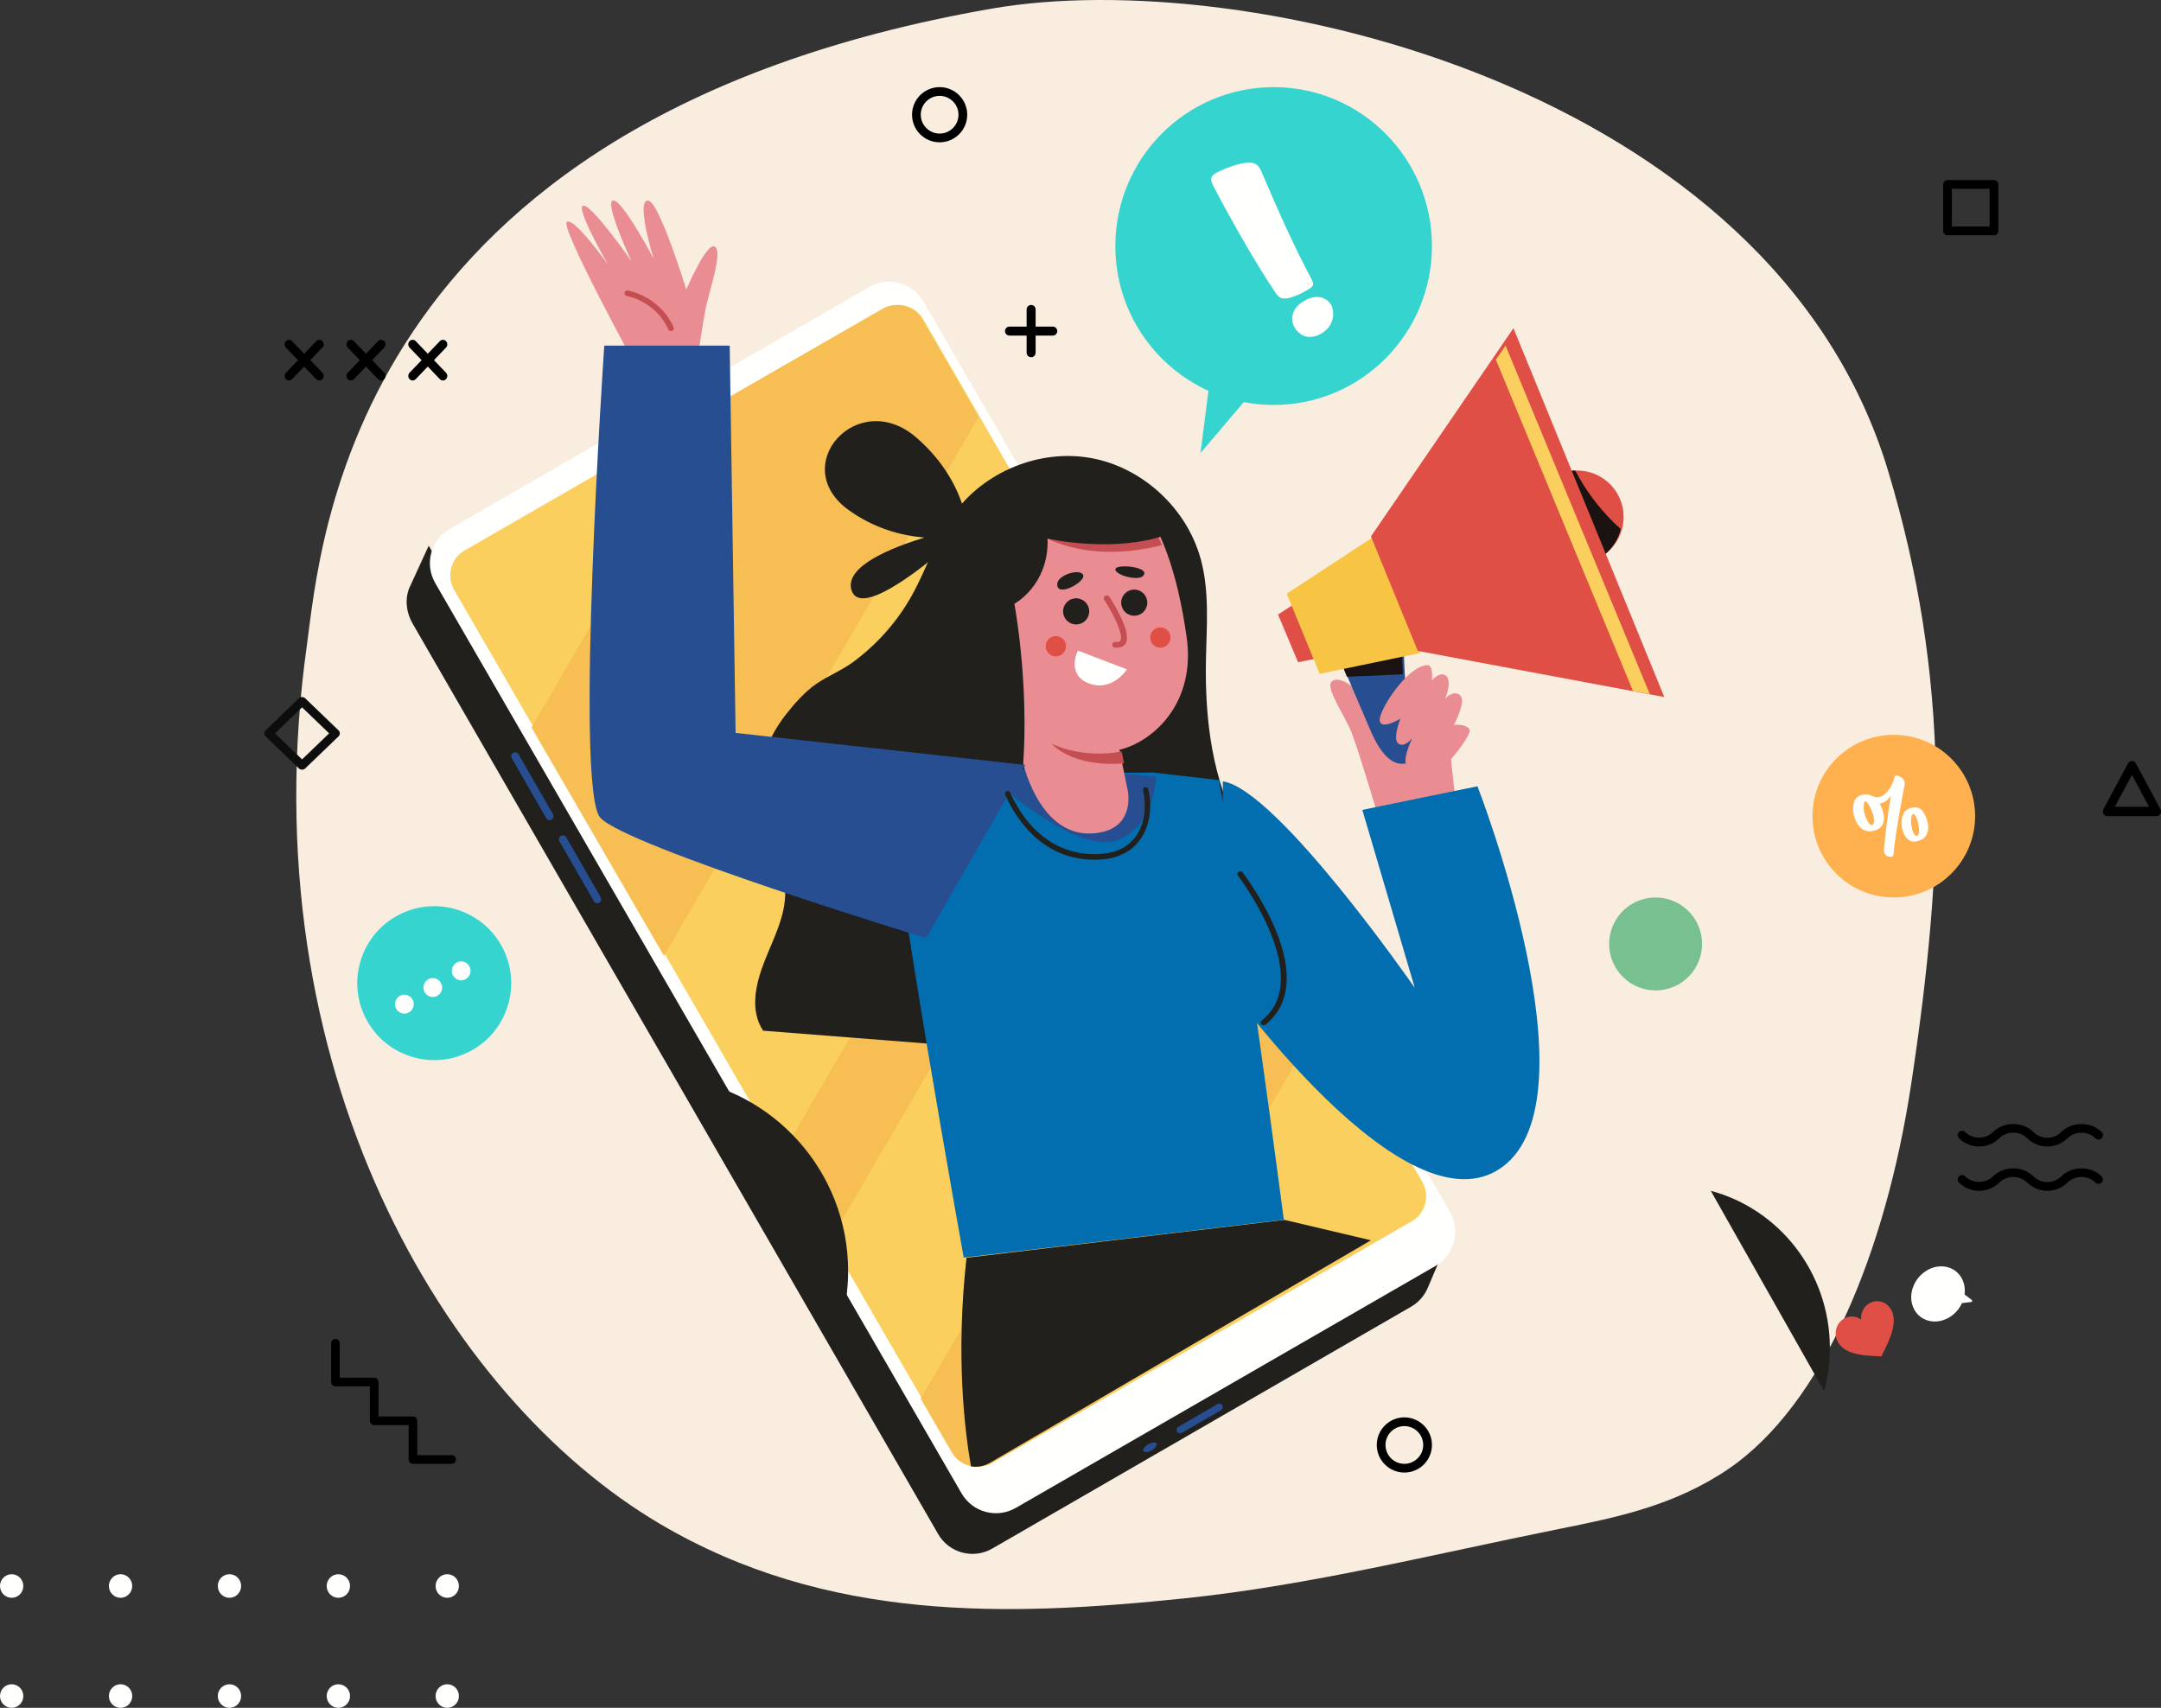
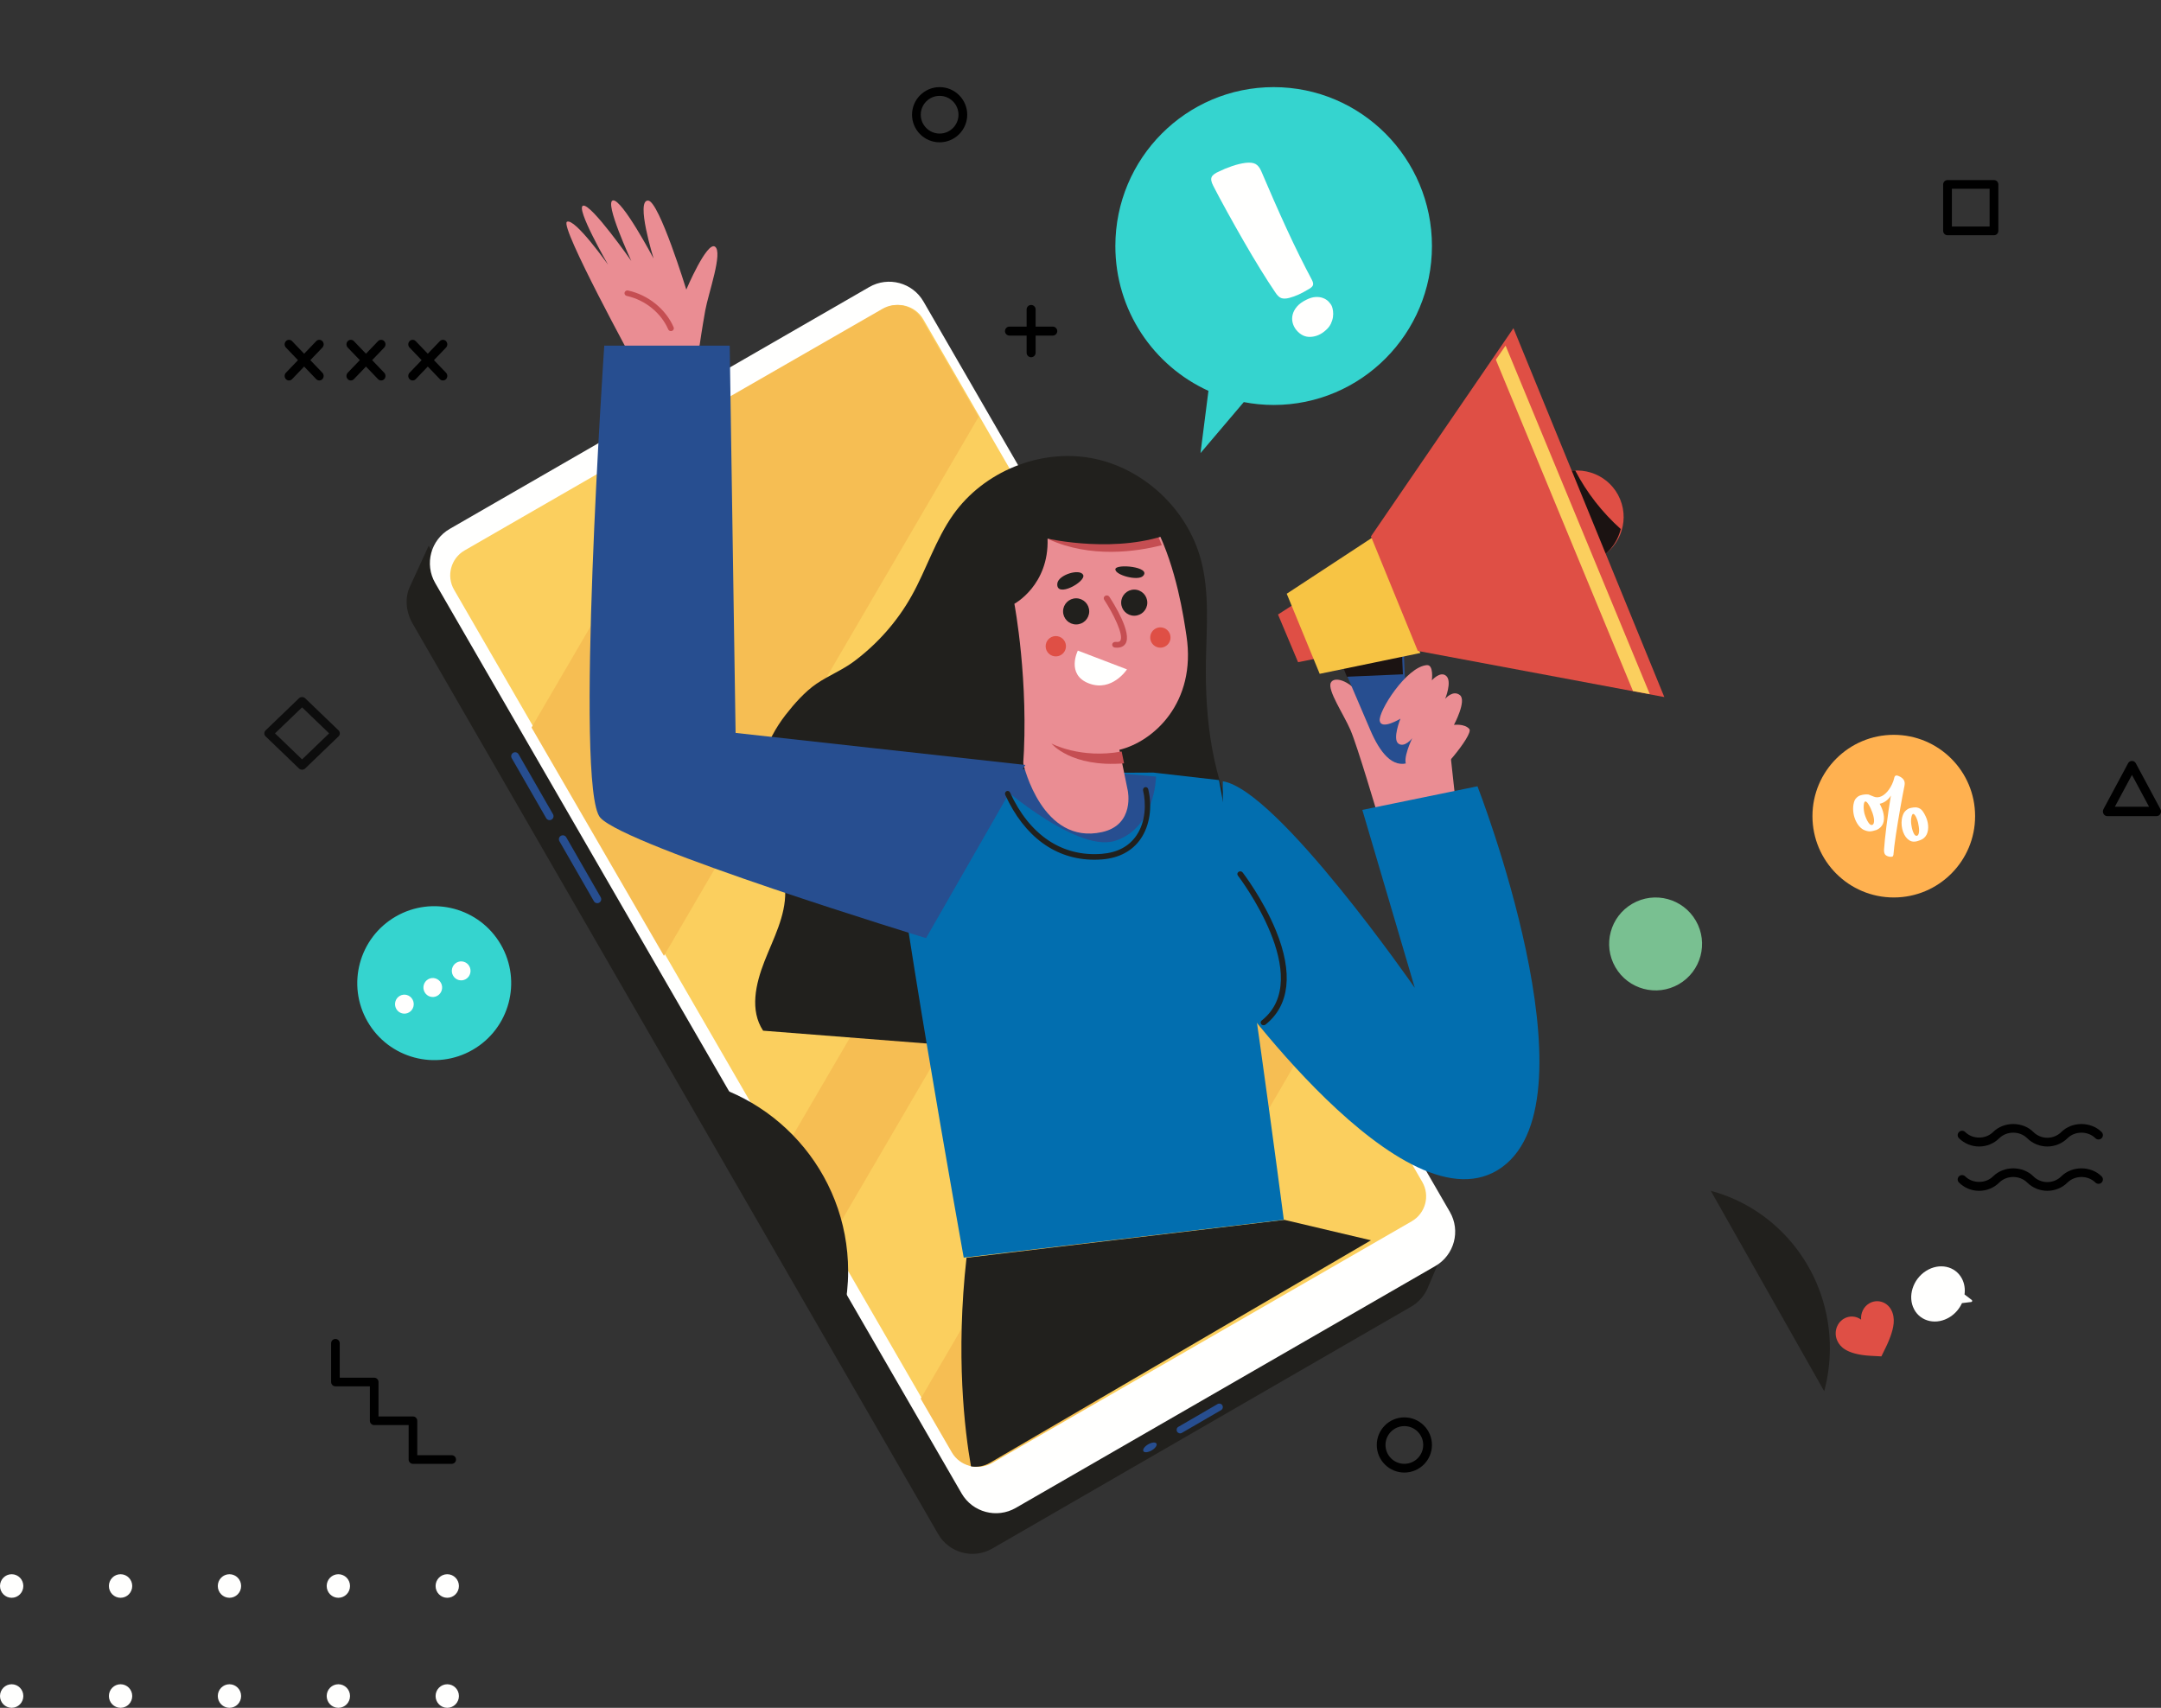
<svg xmlns="http://www.w3.org/2000/svg" width="744px" height="588px" viewbox="0 0 744 588" version="1.1">
  <rect width="100%" height="100%" fill="#333333" stroke="none" />
  <g id="Group-22">
-     <path d="M3.65 222.175C-16.714 367.835 51.469 481.191 125.196 524.655C182.781 558.6 245.119 556.596 305.809 550.307C348.854 545.846 391.777 535.047 434.628 526.45C454.403 522.485 474.432 518.41 492.977 505.818C525.615 483.656 547.24 430.977 555.974 373.354C567.687 296.086 569.609 233.549 548.007 161.996C508.108 29.845 327 -12.266 239.5 2.96C17.677 41.559 8.457 187.796 3.65 222.175Z" transform="translate(102 0)" id="Fill-2" fill="#F9EDDF" fill-rule="evenodd" stroke="none" />
    <g id="4249640" transform="translate(0 29.996)">
      <path d="M153.984 37.885C151.766 37.885 149.967 39.701 149.967 41.942C149.967 44.184 151.766 46 153.984 46C156.202 46 158 44.184 158 41.942C158 39.701 156.202 37.885 153.984 37.885ZM149.967 4.058C149.967 6.299 151.766 8.117 153.984 8.117C156.202 8.117 158 6.299 158 4.058C158 1.818 156.202 0 153.984 0C151.766 0 149.967 1.818 149.967 4.058ZM116.492 37.885C114.274 37.885 112.476 39.701 112.476 41.942C112.476 44.184 114.274 46 116.492 46C118.71 46 120.509 44.184 120.509 41.942C120.509 39.701 118.71 37.885 116.492 37.885ZM112.476 4.058C112.476 6.299 114.274 8.117 116.492 8.117C118.71 8.117 120.509 6.299 120.509 4.058C120.509 1.818 118.71 0 116.492 0C114.274 0 112.476 1.818 112.476 4.058ZM79.001 37.885C76.782 37.885 74.984 39.701 74.984 41.942C74.984 44.184 76.782 46 79.001 46C81.218 46 83.017 44.184 83.017 41.942C83.017 39.701 81.218 37.885 79.001 37.885ZM74.984 4.058C74.984 6.299 76.782 8.117 79.001 8.117C81.218 8.117 83.017 6.299 83.017 4.058C83.017 1.818 81.218 0 79.001 0C76.782 0 74.984 1.818 74.984 4.058ZM41.509 37.885C39.291 37.885 37.492 39.701 37.492 41.942C37.492 44.184 39.291 46 41.509 46C43.727 46 45.525 44.184 45.525 41.942C45.525 39.701 43.727 37.885 41.509 37.885ZM4.017 0C1.799 0 0 1.818 0 4.058C0 6.299 1.799 8.117 4.017 8.117C6.235 8.117 8.033 6.299 8.033 4.058C8.033 1.818 6.235 0 4.017 0ZM0 41.942C0 44.184 1.799 46 4.017 46C6.235 46 8.033 44.184 8.033 41.942C8.033 39.701 6.235 37.885 4.017 37.885C1.799 37.885 0 39.701 0 41.942ZM41.509 0C43.727 0 45.525 1.818 45.525 4.058C45.525 6.299 43.727 8.117 41.509 8.117C39.291 8.117 37.492 6.299 37.492 4.058C37.492 1.818 39.291 0 41.509 0L41.509 0Z" transform="translate(0 512)" id="Fill-5" fill="#FFFFFE" fill-rule="evenodd" stroke="none" />
      <path d="M351.589 321.857C351.365 321.315 351.108 320.78 350.807 320.259L169.899 6.824C166.133 0.299 157.792 -1.937 151.268 1.829L11.021 82.825L7.599 76.894L1.174 90.876C-0.716 94.802 -0.261 99.682 2.082 103.741L182.991 417.178C186.757 423.702 195.098 425.937 201.621 422.17L345.816 338.895C348.507 337.34 350.469 335.006 351.58 332.343L358 317.242L351.589 321.857" transform="translate(140 81)" id="Fill-6" fill="#21201D" fill-rule="evenodd" stroke="none" />
      <path d="M346.166 338.894L201.72 422.17C195.186 425.937 186.83 423.702 183.058 417.176L1.833 103.74C-1.94 97.215 0.299 88.872 6.833 85.105L151.28 1.83C157.814 -1.937 166.169 0.298 169.942 6.823L351.167 320.258C354.94 326.783 352.701 335.127 346.166 338.894" transform="translate(148 67)" id="Fill-7" fill="#FFFFFE" fill-rule="evenodd" stroke="none" />
      <path d="M0.658 22C0.431 22 0.21 21.886 0.088 21.679C-0.093 21.372 0.014 20.979 0.328 20.802L37.015 0.086C37.327 -0.091 37.73 0.013 37.912 0.321C38.093 0.629 37.986 1.021 37.672 1.2L0.985 21.914C0.882 21.973 0.769 22 0.658 22" transform="translate(209 103)" id="Fill-8" fill="#DF4F45" fill-rule="evenodd" stroke="none" />
      <path d="M186.687 398.675C181.945 401.406 175.86 399.779 173.124 395.046L1.328 98.048C-1.409 93.315 0.221 87.242 4.963 84.509L149.312 1.326C154.054 -1.406 160.139 0.22 162.876 4.953L334.671 301.952C337.41 306.685 335.779 312.758 331.038 315.49L186.687 398.675" transform="translate(155 75)" id="Fill-9" fill="#FBCF5E" fill-rule="evenodd" stroke="none" />
      <path d="M210.896 136.843L194.009 107.715L85.686 293.27L102.575 322.397L210.896 136.843ZM45.583 224.104L153.905 38.549L134.426 4.953C131.682 0.22 125.583 -1.406 120.83 1.326L65.631 33.06L0 145.486L45.583 224.104ZM273 243.949L194.992 377.576L158.293 398.675C153.54 401.406 147.441 399.779 144.698 395.046L133.979 376.559L242.301 191.004L273 243.949L273 243.949Z" transform="translate(183 75)" id="Fill-10" fill="#F6BE53" fill-rule="evenodd" stroke="none" />
      <path d="M111.215 0L1.756 13.053C-2.004 46.65 1.12 72.519 3.293 84.873C5.45 85.223 7.734 84.859 9.768 83.671L141 7.03L111.215 0" transform="translate(331 390)" id="Fill-11" fill="#21201D" fill-rule="evenodd" stroke="none" />
      <path d="M219.301 238.283C218.059 239.005 217.321 240.056 217.652 240.633C217.983 241.211 219.258 241.093 220.501 240.373C221.744 239.651 222.481 238.599 222.15 238.023C221.819 237.447 220.544 237.562 219.301 238.283ZM244.839 224.855L244.839 224.855C244.507 224.279 243.774 224.081 243.199 224.414L229.692 232.254C229.119 232.586 228.921 233.324 229.253 233.901C229.584 234.477 230.318 234.675 230.892 234.342L244.4 226.503C244.974 226.17 245.17 225.432 244.839 224.855ZM30.811 49.923L18.95 29.273C18.576 28.622 17.748 28.399 17.101 28.775C16.453 29.151 16.23 29.982 16.604 30.634L28.465 51.284C28.839 51.935 29.668 52.158 30.315 51.782C30.964 51.406 31.185 50.574 30.811 49.923ZM13.892 23.191L13.892 23.191C13.245 23.567 12.417 23.343 12.043 22.692L0.182 2.042C-0.192 1.391 0.029 0.558 0.678 0.183C1.325 -0.193 2.154 0.029 2.528 0.681L14.389 21.33C14.762 21.981 14.541 22.814 13.892 23.191L13.892 23.191Z" transform="translate(176 229)" id="Fill-12" fill="#274E90" fill-rule="evenodd" stroke="none" />
      <path d="M7 0C7 0 4.362 0.985 0 1.791C0.266 5.036 0.079 7 0.079 7L7 0" transform="translate(333 152)" id="Fill-13" fill="#241F3C" fill-rule="evenodd" stroke="none" />
-       <path d="M48 30.963C45.935 23.623 41.395 14.256 31.517 5.68C11.323 -11.858 -13.079 15.425 8.275 30.679C17.088 36.974 26.288 39.427 34.244 40.084C23.03 43.516 6.893 49.936 9.11 58.009C11.77 67.693 32.402 51.382 40.862 44.185C41.593 38.82 44.283 34.607 48 30.963" transform="translate(284 115)" id="Fill-14" fill="#21201D" fill-rule="evenodd" stroke="none" />
      <path d="M68.241 203L2.725 197.865C-1.9 190.851 0.123 181.852 3.185 174.014C6.247 166.176 10.492 158.419 10.345 149.993C10.162 139.666 3.415 130.613 1.569 120.454C-0.43 109.455 3.612 97.963 10.447 89.165C13.408 85.355 17.124 81.131 21.12 78.407C25.232 75.605 29.91 73.774 33.965 70.756C42.047 64.742 48.888 57.023 53.834 48.197C58.977 39.022 62.127 28.713 68.211 20.145C78.698 5.384 97.911 -2.493 115.621 0.706C133.332 3.908 148.645 18.027 153.408 35.544C156.503 46.925 155.387 58.963 155.18 70.762C154.828 90.844 157.378 111.536 167 129.115L68.241 203" transform="translate(260 127)" id="Fill-15" fill="#21201D" fill-rule="evenodd" stroke="none" />
      <path d="M112.677 2.582L90.104 0L32.491 0.252L0 8.824C0.027 29.155 24.793 167 24.793 167L135 153.963C135 153.963 120.607 43.366 112.677 2.582" transform="translate(307 236)" id="Fill-16" fill="#026EAF" fill-rule="evenodd" stroke="none" />
      <path d="M14.871 0L0 3.634C0 3.634 28.875 29.88 42.842 25.509C56.809 21.139 57 3.383 57 3.383L45.96 2.416L14.871 0" transform="translate(341 234)" id="Fill-17" fill="#274E90" fill-rule="evenodd" stroke="none" />
      <path d="M31.417 103.339L20.782 70.531C20.782 70.531 3.855 79.204 0.43 64.741C-2.623 51.855 11.325 48.876 18.943 54.062C18.943 54.062 0.46 10.165 39.072 1.034C77.685 -8.098 85.536 45.91 87.493 58.972C90.943 81.978 76.086 95.345 64.399 98.158L67.264 112.157C67.264 112.157 69.819 123.927 58.463 126.478C37.817 131.116 31.417 103.339 31.417 103.339" transform="translate(321 130)" id="Fill-18" fill="#EA8D93" fill-rule="evenodd" stroke="none" />
      <path d="M9.547 3.294C12.493 0.162 0.112 -1.019 0.001 0.996C-0.11 3.01 7.812 5.14 9.547 3.294" transform="translate(384 165)" id="Fill-19" fill="#21201D" fill-rule="evenodd" stroke="none" />
      <path d="M0.018 3.922C-0.498 9.101 10.003 3.247 8.922 0.949C7.84 -1.349 0.324 0.873 0.018 3.922" transform="translate(364 167)" id="Fill-20" fill="#21201D" fill-rule="evenodd" stroke="none" />
      <path d="M1.1524e-05 4.489C-0.006 6.975 2.004 8.994 4.49 9C6.975 9.006 8.994 6.996 9 4.511C9.006 2.025 6.996 0.006 4.511 1.15319e-05C2.025 -0.006 0.006 2.003 1.1524e-05 4.489" transform="translate(366 176)" id="Fill-21" fill="#21201D" fill-rule="evenodd" stroke="none" />
      <path d="M1.15222e-05 4.49C-0.006 6.975 2.004 8.993 4.488 9C6.974 9.006 8.993 6.996 9 4.51C9.006 2.026 6.994 0.007 4.51 1.15222e-05C2.025 -0.006 0.006 2.004 1.15222e-05 4.49" transform="translate(386 173)" id="Fill-22" fill="#21201D" fill-rule="evenodd" stroke="none" />
      <path d="M12.023 8C12.092 7.999 12.161 7.99 12.234 7.974C12.764 7.847 13.096 7.294 12.975 6.739C12.39 4.039 10.503 1.706 8.056 0.645C5.608 -0.415 2.699 -0.154 0.46 1.324C0 1.628 -0.138 2.267 0.15 2.747C0.445 3.228 1.053 3.368 1.513 3.071C3.221 1.94 5.436 1.742 7.302 2.549C9.169 3.358 10.604 5.138 11.053 7.197C11.158 7.678 11.569 8.004 12.023 8" transform="translate(327 188)" id="Fill-23" fill="#241F3C" fill-rule="evenodd" stroke="none" />
      <path d="M24.17 2.741C10.012 5.369 0 0 0 0C0 0 6.728 8.304 25 6.823L24.17 2.741" transform="translate(362 226)" id="Fill-24" fill="#C54E52" fill-rule="evenodd" stroke="none" />
      <path d="M6.954 4.058C6.647 5.967 4.85 7.262 2.942 6.955C1.034 6.646 -0.264 4.85 0.046 2.942C0.353 1.033 2.15 -0.262 4.058 0.045C5.966 0.354 7.264 2.15 6.954 4.058" transform="translate(360 189)" id="Fill-25" fill="#DF4F45" fill-rule="evenodd" stroke="none" />
      <path d="M6.954 4.058C6.647 5.967 4.85 7.262 2.941 6.955C1.033 6.646 -0.264 4.849 0.046 2.941C0.355 1.033 2.15 -0.264 4.059 0.046C5.967 0.353 7.264 2.15 6.954 4.058" transform="translate(396 186)" id="Fill-26" fill="#DF4F45" fill-rule="evenodd" stroke="none" />
      <path d="M34.953 0L0 6.649C14.547 13.288 30.337 10.923 39 8.712C37.819 5.718 36.479 2.78 34.953 0" transform="translate(361 149)" id="Fill-27" fill="#C54E52" fill-rule="evenodd" stroke="none" />
      <path d="M13.436 32.258C13.436 32.258 15.683 6.699 43.557 0.786C71.431 -5.127 87 24.26 87 24.26C68.106 32.037 43.657 26.448 43.657 26.448C44.198 42.473 32.236 48.89 32.236 48.89C32.236 48.89 37.325 75.624 35.213 105C35.213 105 9.365 86.699 1.773 71.341C-5.82 55.983 13.436 32.258 13.436 32.258" transform="translate(317 129)" id="Fill-28" fill="#21201D" fill-rule="evenodd" stroke="none" />
      <path d="M45.853 49.969C45.853 49.969 46.725 43.926 47.803 37.926C48.882 31.928 53.974 17.842 51.165 15.931C48.357 14.022 41.283 30.708 41.283 30.708C41.283 30.708 31.97 0.4 28.186 0.064C23.698 -0.336 30.022 20.007 30.022 20.007C30.022 20.007 19.21 -0.432 16.048 0.007C12.886 0.446 22.349 20.847 22.349 20.847C22.349 20.847 8.654 1.237 5.794 1.807C2.936 2.378 14.355 22.147 14.355 22.147C14.355 22.147 2.903 5.945 0.195 7.358C-2.513 8.77 23.879 57 23.879 57L45.853 49.969" transform="translate(195 39)" id="Fill-29" fill="#EA8D93" fill-rule="evenodd" stroke="none" />
      <path d="M1.087 0C1.087 0 -3.075 8.256 4.89 11.3C12.855 14.345 18 6.47 18 6.47L1.087 0" transform="translate(370 194)" id="Fill-30" fill="#FFFFFE" fill-rule="evenodd" stroke="none" />
      <path d="M150 144.37L50.254 133.342L48.228 0L5.04 0C5.04 0 -5.328 152.589 3.677 162.535C12.684 172.48 115.822 204 115.822 204L150 144.37" transform="translate(203 89)" id="Fill-31" fill="#274E90" fill-rule="evenodd" stroke="none" />
      <path d="M11.237 6.821C7.656 0.634 1.424 -1.499 0.178 1.061C-1.069 3.62 4.575 11.861 6.947 17.34C9.319 22.819 16.448 47 16.448 47L43 40.696L41.172 23.948L11.237 6.821" transform="translate(458 204)" id="Fill-32" fill="#EA8D93" fill-rule="evenodd" stroke="none" />
      <path d="M0 0C18.812 2.921 66.092 71.118 66.092 71.118L48.027 9.846L87.673 1.718C87.673 1.718 129.373 108.697 96.154 132.847C62.935 156.996 0 67.945 0 67.945L0 0" transform="translate(421 239)" id="Fill-33" fill="#026EAF" fill-rule="evenodd" stroke="none" />
      <path d="M30.786 9.897C34.156 18.063 30.27 27.415 22.103 30.786C13.937 34.156 4.584 30.268 1.215 22.103C-2.157 13.937 1.731 4.585 9.896 1.214C18.061 -2.156 27.414 1.73 30.786 9.897" transform="translate(527 132)" id="Fill-34" fill="#DF4F45" fill-rule="evenodd" stroke="none" />
      <path d="M12.325 3.14115e-06C10.265 -0.001 8.172 0.39 6.151 1.23C3.684 2.256 1.614 3.835 0 5.754C3.42 13.915 7.938 21.611 13.445 28.516C14.397 29.71 15.411 30.886 16.483 32C17.155 31.818 17.824 31.608 18.484 31.334C23.436 29.274 26.813 25.016 28 20.148C21.63 14.452 16.276 7.6 12.325 3.14115e-06" transform="translate(530 132)" id="Fill-35" fill="#1B1312" fill-rule="evenodd" stroke="none" />
      <path d="M18.02 0L0 11.573L6.909 28L28 23.728L18.02 0" transform="translate(440 170)" id="Fill-36" fill="#DF4F45" fill-rule="evenodd" stroke="none" />
      <path d="M0 7.511C0 7.511 6.494 22.689 9.756 30.318C13.02 37.946 17.443 43.807 23.269 41.486C27.823 39.671 25.811 34.776 23.49 25.514C21.221 16.466 21.314 0 21.314 0L0 7.511" transform="translate(462 191)" id="Fill-37" fill="#274E90" fill-rule="evenodd" stroke="none" />
      <path d="M1.719 12L21 11.166C20.665 5.059 20.69 0 20.69 0L0 7.736C0 7.736 0.687 9.44 1.719 12" transform="translate(462 191)" id="Fill-38" fill="#1B1312" fill-rule="evenodd" stroke="none" />
      <path d="M29.605 0L0 19.425L11.351 47L46 39.829L29.605 0" transform="translate(443 155)" id="Fill-39" fill="#F7C444" fill-rule="evenodd" stroke="none" />
      <path d="M0 71.687L16.125 111.113L101 127L49.057 0L0 71.687" transform="translate(472 83)" id="Fill-40" fill="#DF4F45" fill-rule="evenodd" stroke="none" />
      <path d="M47.21 118.93L53 120L3.347 0L0 4.834L47.21 118.93" transform="translate(515 89)" id="Fill-41" fill="#FBCF5E" fill-rule="evenodd" stroke="none" />
      <path d="M16.262 0.004C9.238 0.484 -0.608 16.056 0.029 19.237C0.667 22.418 7.152 18.437 7.152 18.437C7.152 18.437 4.314 25.457 6.443 27.013C8.57 28.57 11.205 25.176 11.205 25.176C11.205 25.176 7.566 32.681 9.382 34.593C11.197 36.507 16.262 31.538 16.262 31.538C16.262 31.538 14.58 38.125 16.845 38.968C19.108 39.809 32.485 23.903 30.864 21.995C29.241 20.085 25.576 20.577 25.576 20.577C25.576 20.577 30.053 12.234 27.62 10.327C25.189 8.421 22.554 11.602 22.554 11.602C22.554 11.602 24.986 5.688 22.96 3.767C20.933 1.846 17.972 5.24 17.972 5.24C17.972 5.24 18.677 -0.162 16.262 0.004" transform="translate(475 199)" id="Fill-42" fill="#EA8D93" fill-rule="evenodd" stroke="none" />
      <path d="M15.992 14C15.597 14 15.221 13.777 15.061 13.408C12.582 7.7 7.11 3.287 0.781 1.89C0.238 1.771 -0.1 1.257 0.027 0.743C0.152 0.227 0.693 -0.096 1.236 0.026C8.189 1.559 14.2 6.407 16.924 12.677C17.136 13.165 16.891 13.725 16.377 13.928C16.25 13.977 16.12 14 15.992 14" transform="translate(215 70)" id="Fill-43" fill="#C54E52" fill-rule="evenodd" stroke="none" />
      <path d="M4.567 18C4.336 18 4.09 17.986 3.826 17.956C3.253 17.892 2.845 17.4 2.915 16.862C2.986 16.323 3.506 15.947 4.078 16.004C5.334 16.147 5.601 15.756 5.688 15.627C7.002 13.691 3.244 6.2 0.157 1.499C-0.148 1.037 0.005 0.431 0.496 0.146C0.985 -0.136 1.629 0.001 1.932 0.465C3.29 2.53 9.935 13.021 7.448 16.686C7.024 17.31 6.189 18 4.567 18" transform="translate(380 175)" id="Fill-44" fill="#C54E52" fill-rule="evenodd" stroke="none" />
      <path d="M30.74 25C17.529 25 6.715 17.166 0.09 2.687C-0.128 2.21 0.064 1.636 0.519 1.407C0.975 1.178 1.521 1.379 1.74 1.857C8.469 16.564 19.698 24.069 33.347 22.976C38.659 22.553 42.656 20.441 45.228 16.701C48.525 11.906 48.589 5.547 47.55 1.194C47.428 0.679 47.726 0.158 48.216 0.029C48.706 -0.101 49.202 0.213 49.326 0.727C50.8 6.907 49.824 13.299 46.712 17.824C43.851 21.985 39.278 24.428 33.486 24.89C32.561 24.964 31.644 25 30.74 25" transform="translate(346 241)" id="Fill-45" fill="#21201D" fill-rule="evenodd" stroke="none" />
      <path d="M9.025 53C8.744 53 8.462 52.891 8.264 52.679C7.901 52.293 7.948 51.708 8.369 51.376C26.988 36.633 0.455 1.808 0.185 1.458C-0.136 1.042 -0.029 0.464 0.424 0.17C0.876 -0.124 1.504 -0.027 1.826 0.389C1.895 0.479 8.839 9.534 13.28 20.375C19.257 34.975 18.013 46.177 9.682 52.776C9.492 52.926 9.258 53 9.025 53" transform="translate(426 270)" id="Fill-46" fill="#21201D" fill-rule="evenodd" stroke="none" />
      <path d="M15.733 19L12.154 18.812C3.142 18.337 1.4 15.175 0.744 13.985C-0.787 11.21 0.121 7.659 2.772 6.056C4.711 4.885 7.043 5.078 8.755 6.35C8.56 4.161 9.567 1.949 11.506 0.778C14.157 -0.825 17.548 0.128 19.078 2.903C20.732 5.901 19.841 9.367 18.881 12.053C18.216 13.912 17.452 15.487 17.366 15.66L15.733 19" transform="translate(632 418)" id="Fill-52" fill="#DF4F45" fill-rule="evenodd" stroke="none" />
      <path d="M18.359 9.676C18.612 7.81 18.346 5.915 17.473 4.245C15.187 -0.127 9.643 -1.315 5.09 1.587C0.536 4.49 -1.304 10.386 0.982 14.755C3.268 19.126 8.812 20.315 13.365 17.413C15.225 16.227 16.623 14.539 17.48 12.662L20.693 12.27C21.01 12.23 21.113 11.777 20.851 11.578L18.359 9.676" transform="translate(658 406)" id="Fill-53" fill="#FFFFFE" fill-rule="evenodd" stroke="none" />
      <path d="M29.854 8.001C34.272 15.653 31.65 25.436 23.998 29.855C16.347 34.272 6.564 31.649 2.146 23.998C-2.271 16.347 0.35 6.564 8.001 2.146C15.652 -2.271 25.437 0.35 29.854 8.001" transform="translate(554 279)" id="Fill-54" fill="#79C091" fill-rule="evenodd" stroke="none" />
      <path d="M3.554 39.747C-3.762 27.075 0.58 10.871 13.252 3.554C25.924 -3.762 42.129 0.579 49.446 13.252C56.762 25.924 52.42 42.13 39.748 49.446C27.076 56.763 10.871 52.42 3.554 39.747" transform="translate(123 282)" id="Fill-61" fill="#35D4CF" fill-rule="evenodd" stroke="none" />
      <path d="M24.389 6.103C25.93 5.199 26.457 3.2 25.568 1.635C24.679 0.071 22.707 -0.464 21.167 0.439C19.625 1.342 19.097 3.342 19.987 4.906C20.877 6.47 22.847 7.006 24.389 6.103ZM1.611 11.896C0.071 12.799 -0.458 14.8 0.432 16.365C1.322 17.928 3.294 18.465 4.834 17.561C6.375 16.658 6.904 14.659 6.014 13.094C5.124 11.53 3.154 10.993 1.611 11.896ZM15.791 7.365C16.681 8.93 16.152 10.93 14.612 11.831C13.07 12.735 11.099 12.199 10.21 10.636C9.32 9.072 9.848 7.071 11.389 6.168C12.931 5.264 14.901 5.801 15.791 7.365L15.791 7.365Z" transform="translate(136 301)" id="Fill-62" fill="#FFFFFE" fill-rule="evenodd" stroke="none" />
      <path d="M54.501 0C24.4 0 0 24.497 0 54.717C0 76.896 13.154 95.98 32.05 104.571L29.315 126L44.217 108.445C47.548 109.085 50.982 109.432 54.501 109.432C84.6 109.432 109 84.935 109 54.717C109 24.497 84.6 0 54.501 0" transform="translate(384 0)" id="Fill-63" fill="#35D4CF" fill-rule="evenodd" stroke="none" />
      <path d="M28.049 55.169C27.809 54.256 27.801 53.318 28.034 52.348C28.266 51.382 28.763 50.453 29.524 49.562C30.285 48.67 31.348 47.894 32.714 47.227C33.848 46.647 34.911 46.327 35.903 46.266C36.893 46.208 37.769 46.33 38.53 46.626C39.293 46.925 39.927 47.336 40.432 47.858C40.938 48.386 41.308 48.912 41.538 49.437C41.711 49.834 41.842 50.37 41.935 51.048C42.028 51.73 42.02 52.435 41.917 53.168C41.811 53.904 41.576 54.661 41.209 55.444C40.841 56.227 40.283 56.952 39.534 57.618C37.963 59.077 36.217 59.867 34.299 59.987C32.381 60.111 30.723 59.329 29.322 57.648C28.716 56.909 28.291 56.082 28.049 55.169ZM15.247 0.456C16.036 0.883 16.687 1.69 17.207 2.874C18.611 6.195 20.058 9.542 21.542 12.915C23.025 16.288 24.513 19.598 26.005 22.842C27.496 26.087 28.972 29.179 30.43 32.115C31.891 35.054 33.281 37.763 34.604 40.245C35.075 41.106 35.208 41.779 35.004 42.266C34.798 42.755 34.212 43.244 33.246 43.739C32.137 44.417 31.07 44.986 30.04 45.445C29.01 45.903 27.954 46.282 26.866 46.575C25.717 46.868 24.793 46.88 24.094 46.618C23.396 46.357 22.688 45.66 21.972 44.53C20.473 42.328 18.77 39.683 16.866 36.592C14.959 33.502 13.048 30.283 11.123 26.932C9.2 23.584 7.324 20.253 5.498 16.942C3.668 13.63 2.066 10.637 0.691 7.96C0.017 6.673 -0.165 5.673 0.15 4.968C0.463 4.263 1.335 3.611 2.761 3.012C4.027 2.373 5.493 1.769 7.162 1.2C8.828 0.633 10.38 0.259 11.818 0.075C13.318 -0.099 14.46 0.029 15.247 0.456L15.247 0.456Z" transform="translate(417 26)" id="Fill-64" fill="#FFFFFE" fill-rule="evenodd" stroke="none" />
      <g id="Group-6" transform="translate(624 223)">
        <path d="M56 27.999C56 43.463 43.463 56 27.999 56C12.537 56 0 43.463 0 27.999C0 12.535 12.537 0 27.999 0C43.463 0 56 12.535 56 27.999" id="Fill-65" fill="#FFB150" fill-rule="evenodd" stroke="none" />
        <path d="M20.272 13.65C20.16 13.924 20.075 14.258 20.015 14.662C19.958 15.064 19.935 15.494 19.949 15.95C19.963 16.406 20.013 16.837 20.094 17.246C20.175 17.803 20.282 18.302 20.416 18.743C20.549 19.184 20.704 19.581 20.88 19.93C21.197 20.565 21.554 20.842 21.955 20.759C22.304 20.704 22.538 20.34 22.655 19.664C22.772 18.991 22.718 18.101 22.499 16.998C22.439 16.556 22.336 16.103 22.189 15.636C22.042 15.173 21.884 14.756 21.708 14.394C21.537 14.031 21.356 13.742 21.172 13.527C20.985 13.309 20.822 13.213 20.684 13.229C20.52 13.239 20.383 13.379 20.272 13.65ZM24.458 13.067C24.634 13.363 24.8 13.681 24.951 14.025C25.187 14.516 25.378 15.024 25.528 15.55C25.68 16.079 25.777 16.618 25.821 17.165C25.866 17.711 25.85 18.258 25.775 18.799C25.7 19.342 25.545 19.856 25.31 20.34C24.845 21.241 24.143 21.872 23.2 22.232C22.823 22.39 22.447 22.52 22.069 22.621C21.694 22.727 21.324 22.774 20.963 22.773C20.419 22.789 19.909 22.652 19.427 22.363C18.945 22.075 18.516 21.681 18.142 21.188C17.767 20.694 17.46 20.114 17.218 19.443C16.977 18.773 16.814 18.073 16.731 17.344C16.646 16.614 16.658 15.873 16.761 15.117C16.864 14.366 17.085 13.651 17.424 12.974C17.61 12.628 17.879 12.299 18.236 11.992C18.593 11.686 18.944 11.461 19.29 11.324C19.742 11.186 20.21 11.088 20.698 11.029C21.183 10.971 21.587 10.966 21.912 11.011C22.36 11.094 22.752 11.242 23.086 11.456C23.419 11.671 23.693 11.932 23.908 12.237C24.096 12.494 24.28 12.773 24.458 13.067ZM3.8 9.414C3.71 9.705 3.655 10.067 3.636 10.499C3.616 10.936 3.635 11.399 3.693 11.893C3.752 12.392 3.838 12.853 3.954 13.285C4.328 14.468 4.746 15.415 5.207 16.116C5.667 16.818 6.097 17.129 6.496 17.043C6.902 16.98 7.139 16.589 7.204 15.881C7.268 15.171 7.101 14.2 6.699 12.964C6.512 12.449 6.314 11.947 6.104 11.464C5.896 10.981 5.677 10.557 5.451 10.193C5.24 9.82 5.028 9.512 4.817 9.269C4.605 9.025 4.392 8.924 4.181 8.963C4.017 8.973 3.889 9.122 3.8 9.414ZM17.01 6.986C16.761 8.323 16.503 9.741 16.236 11.241C15.969 12.738 15.707 14.279 15.447 15.862C15.185 17.443 14.947 18.954 14.73 20.389C14.515 21.825 14.332 23.152 14.183 24.366C14.031 25.579 13.928 26.57 13.874 27.338C13.788 27.67 13.67 27.866 13.521 27.921C13.373 27.975 13.116 28.002 12.755 28C12.09 27.914 11.569 27.712 11.189 27.395C10.808 27.079 10.625 26.483 10.64 25.609C10.695 24.732 10.794 23.576 10.935 22.139C11.076 20.703 11.256 19.136 11.473 17.438C11.69 15.742 11.928 13.979 12.185 12.149C12.445 10.32 12.718 8.572 13.008 6.909C12.558 7.65 11.999 8.266 11.331 8.757C10.665 9.247 9.933 9.575 9.139 9.741C9.431 10.261 9.696 10.814 9.933 11.399C10.169 11.984 10.347 12.58 10.465 13.18C10.582 13.782 10.634 14.38 10.617 14.972C10.604 15.566 10.489 16.122 10.271 16.637C9.834 17.59 9.098 18.293 8.064 18.75C7.683 18.866 7.281 18.977 6.857 19.09C6.43 19.199 6.015 19.254 5.612 19.251C5.282 19.232 4.926 19.166 4.546 19.055C4.165 18.944 3.809 18.801 3.479 18.628C2.79 18.235 2.181 17.656 1.655 16.895C1.127 16.134 0.725 15.284 0.439 14.35C0.154 13.414 0.007 12.445 0 11.441C-0.005 10.438 0.159 9.503 0.496 8.632C0.664 8.255 0.924 7.898 1.279 7.571C1.635 7.244 1.989 7.017 2.342 6.894C2.917 6.708 3.456 6.593 3.959 6.545C4.462 6.497 4.921 6.501 5.337 6.559C5.755 6.703 6.332 6.937 7.066 7.261C7.937 7.636 8.856 7.593 9.824 7.129C10.223 6.938 10.641 6.646 11.08 6.26C11.518 5.872 11.934 5.405 12.325 4.86C12.717 4.316 13.076 3.704 13.4 3.023C13.727 2.344 13.977 1.63 14.146 0.881C14.302 0.033 14.793 -0.203 15.622 0.174C16.379 0.461 16.958 0.873 17.355 1.408C17.752 1.945 17.861 2.652 17.683 3.537C17.485 4.497 17.26 5.647 17.01 6.986L17.01 6.986Z" transform="translate(14 14)" id="Fill-66" fill="#FFFFFE" fill-rule="evenodd" stroke="none" />
      </g>
      <path d="M53.646 93C57.09 84.915 59 76.019 59 66.674C59 32.324 33.238 4.014 0 0L53.646 93" transform="translate(233 341)" id="Fill-68" fill="#21201D" fill-rule="evenodd" stroke="none" />
      <path d="M0 0L39.047 69C40.312 64.281 41 59.32 41 54.191C41 28.158 23.588 6.277 0 0" transform="translate(589 380)" id="Fill-71" fill="#21201D" fill-rule="evenodd" stroke="none" />
      <path d="M43 41.514C43 42.335 42.337 43 41.516 43L28.172 43C27.35 43 26.687 42.335 26.687 41.514L26.687 29.656L14.829 29.656C14.008 29.656 13.343 28.991 13.343 28.17L13.343 16.313L1.484 16.313C0.663 16.313 0 15.649 0 14.829L0 1.484C0 0.665 0.663 0 1.484 0C2.305 0 2.969 0.665 2.969 1.484L2.969 13.343L14.829 13.343C15.649 13.343 16.313 14.008 16.313 14.829L16.313 26.686L28.172 26.686C28.992 26.686 29.657 27.349 29.657 28.17L29.657 40.03L41.516 40.03C42.337 40.03 43 40.695 43 41.514" transform="translate(114 431)" id="Fill-75" fill="#000000" fill-rule="evenodd" stroke="none" />
      <path d="M14.327 20.147C16.892 17.602 21.364 17.602 23.928 20.147C27.756 23.946 33.988 23.946 37.812 20.147C40.377 17.602 44.849 17.602 47.414 20.147C48.006 20.734 48.964 20.734 49.556 20.147C50.148 19.56 50.148 18.609 49.556 18.021C45.845 14.339 39.376 14.342 35.67 18.021C33.025 20.645 28.718 20.645 26.07 18.021C22.364 14.342 15.894 14.339 12.187 18.021C9.62 20.568 5.151 20.566 2.584 18.021C1.994 17.435 1.036 17.435 0.444 18.021C-0.148 18.609 -0.148 19.56 0.444 20.147C2.298 21.988 4.763 23 7.386 23C10.008 23 12.474 21.988 14.327 20.147ZM7.386 7.74C4.763 7.74 2.298 6.727 0.444 4.887C-0.148 4.299 -0.148 3.348 0.444 2.761C1.036 2.174 1.994 2.174 2.584 2.761C5.151 5.304 9.62 5.308 12.187 2.761C15.894 -0.922 22.364 -0.919 26.07 2.761C28.719 5.387 33.026 5.384 35.67 2.761C39.376 -0.919 45.845 -0.922 49.556 2.761C50.148 3.348 50.148 4.299 49.556 4.887C48.964 5.473 48.006 5.473 47.414 4.887C44.849 2.341 40.377 2.341 37.812 4.887C33.988 8.686 27.756 8.686 23.928 4.887C21.364 2.341 16.892 2.341 14.327 4.887C12.474 6.727 10.008 7.74 7.386 7.74L7.386 7.74Z" transform="translate(674 357)" id="Fill-76" fill="#000000" fill-rule="evenodd" stroke="none" />
      <path d="M3.683 12.499L12.999 21.458L22.317 12.499L12.999 3.541L3.683 12.499ZM12.999 25C12.594 25 12.207 24.845 11.921 24.57L0.446 13.537C-0.149 12.963 -0.149 12.036 0.446 11.462L11.921 0.43C12.517 -0.143 13.483 -0.143 14.079 0.43L25.554 11.462C26.149 12.036 26.149 12.963 25.554 13.537L14.079 24.57C13.793 24.845 13.406 25 12.999 25L12.999 25Z" transform="translate(91 210)" id="Fill-77" fill="#0D0D0D" fill-rule="evenodd" stroke="none" />
      <path d="M3.006 15.992L15.992 15.992L15.992 3.008L3.006 3.008L3.006 15.992ZM17.497 19L1.503 19C0.672 19 0 18.326 0 17.496L0 1.503C0 0.672 0.672 0 1.503 0L17.497 0C18.327 0 19 0.672 19 1.503L19 17.496C19 18.326 18.327 19 17.497 19L17.497 19Z" transform="translate(669 32)" id="Fill-78" fill="#000000" fill-rule="evenodd" stroke="none" />
      <path d="M9.499 3.008C5.918 3.008 3.008 5.921 3.008 9.501C3.008 13.08 5.918 15.992 9.499 15.992C13.079 15.992 15.992 13.08 15.992 9.501C15.992 5.921 13.079 3.008 9.499 3.008ZM9.499 19C4.262 19 0 14.739 0 9.501C0 4.262 4.262 0 9.499 0C14.738 0 19 4.262 19 9.501C19 14.739 14.738 19 9.499 19L9.499 19Z" transform="translate(474 458)" id="Fill-79" fill="#000000" fill-rule="evenodd" stroke="none" />
      <path d="M9.5 3.008C5.92 3.008 3.008 5.92 3.008 9.499C3.008 13.079 5.92 15.992 9.5 15.992C13.08 15.992 15.992 13.079 15.992 9.499C15.992 5.92 13.08 3.008 9.5 3.008ZM9.5 19C4.261 19 0 14.738 0 9.499C0 4.262 4.261 0 9.5 0C14.739 0 19 4.262 19 9.499C19 14.738 14.739 19 9.5 19L9.5 19Z" transform="translate(314 0)" id="Fill-80" fill="#000000" fill-rule="evenodd" stroke="none" />
      <path d="M4.114 15.763L15.885 15.763L10 4.8L4.114 15.763ZM18.494 19L1.506 19C0.967 19 0.47 18.691 0.202 18.191C-0.067 17.69 -0.067 17.074 0.202 16.571L8.696 0.752C9.233 -0.251 10.766 -0.251 11.303 0.752L19.797 16.571C20.067 17.074 20.067 17.69 19.797 18.191C19.529 18.691 19.032 19 18.494 19L18.494 19Z" transform="translate(724 232)" id="Fill-81" fill="#000000" fill-rule="evenodd" stroke="none" />
      <path d="M51.404 7.001L55.56 2.668C56.147 2.057 56.147 1.069 55.56 0.457C54.974 -0.152 54.025 -0.152 53.439 0.457L49.283 4.79L45.126 0.457C44.541 -0.152 43.59 -0.152 43.005 0.457C42.42 1.069 42.42 2.057 43.005 2.668L47.161 7.001L43.005 11.332C42.42 11.943 42.42 12.931 43.005 13.543C43.298 13.848 43.682 14 44.066 14C44.45 14 44.834 13.848 45.126 13.543L49.283 9.21L53.439 13.543C53.733 13.848 54.115 14 54.499 14C54.883 14 55.268 13.848 55.56 13.543C56.147 12.931 56.147 11.943 55.56 11.332L51.404 7.001ZM34.276 0.457C33.691 -0.152 32.741 -0.152 32.156 0.457L28 4.79L23.843 0.457C23.258 -0.152 22.308 -0.152 21.723 0.457C21.137 1.069 21.137 2.057 21.723 2.668L25.878 7.001L21.723 11.332C21.137 11.943 21.137 12.931 21.723 13.543C22.016 13.848 22.4 14 22.784 14C23.168 14 23.551 13.848 23.843 13.543L28 9.21L32.156 13.543C32.448 13.848 32.832 14 33.216 14C33.599 14 33.983 13.848 34.276 13.543C34.862 12.931 34.862 11.943 34.276 11.332L30.121 7.001L34.276 2.668C34.862 2.057 34.862 1.069 34.276 0.457ZM12.993 2.668L8.836 7.001L12.993 11.332C13.578 11.943 13.578 12.931 12.993 13.543C12.7 13.848 12.316 14 11.932 14C11.548 14 11.164 13.848 10.871 13.543L6.715 9.21L2.56 13.543C2.268 13.848 1.884 14 1.5 14C1.115 14 0.731 13.848 0.439 13.543C-0.146 12.931 -0.146 11.943 0.439 11.332L4.594 7.001L0.439 2.668C-0.146 2.057 -0.146 1.069 0.439 0.457C1.025 -0.152 1.975 -0.152 2.56 0.457L6.715 4.79L10.871 0.457C11.458 -0.152 12.406 -0.152 12.993 0.457C13.578 1.069 13.578 2.057 12.993 2.668L12.993 2.668Z" transform="translate(98 87)" id="Fill-82" fill="#000000" fill-rule="evenodd" stroke="none" />
      <path d="M16.45 7.45L10.55 7.45L10.55 1.55C10.55 0.693 9.857 0 9 0C8.143 0 7.45 0.693 7.45 1.55L7.45 7.45L1.551 7.45C0.694 7.45 0 8.144 0 9.001C0 9.857 0.694 10.551 1.551 10.551L7.45 10.551L7.45 16.45C7.45 17.306 8.143 18 9 18C9.857 18 10.55 17.306 10.55 16.45L10.55 10.551L16.45 10.551C17.306 10.551 18 9.857 18 9.001C18 8.144 17.306 7.45 16.45 7.45" transform="translate(346 75)" id="Fill-83" fill="#000000" fill-rule="evenodd" stroke="none" />
    </g>
  </g>
</svg>